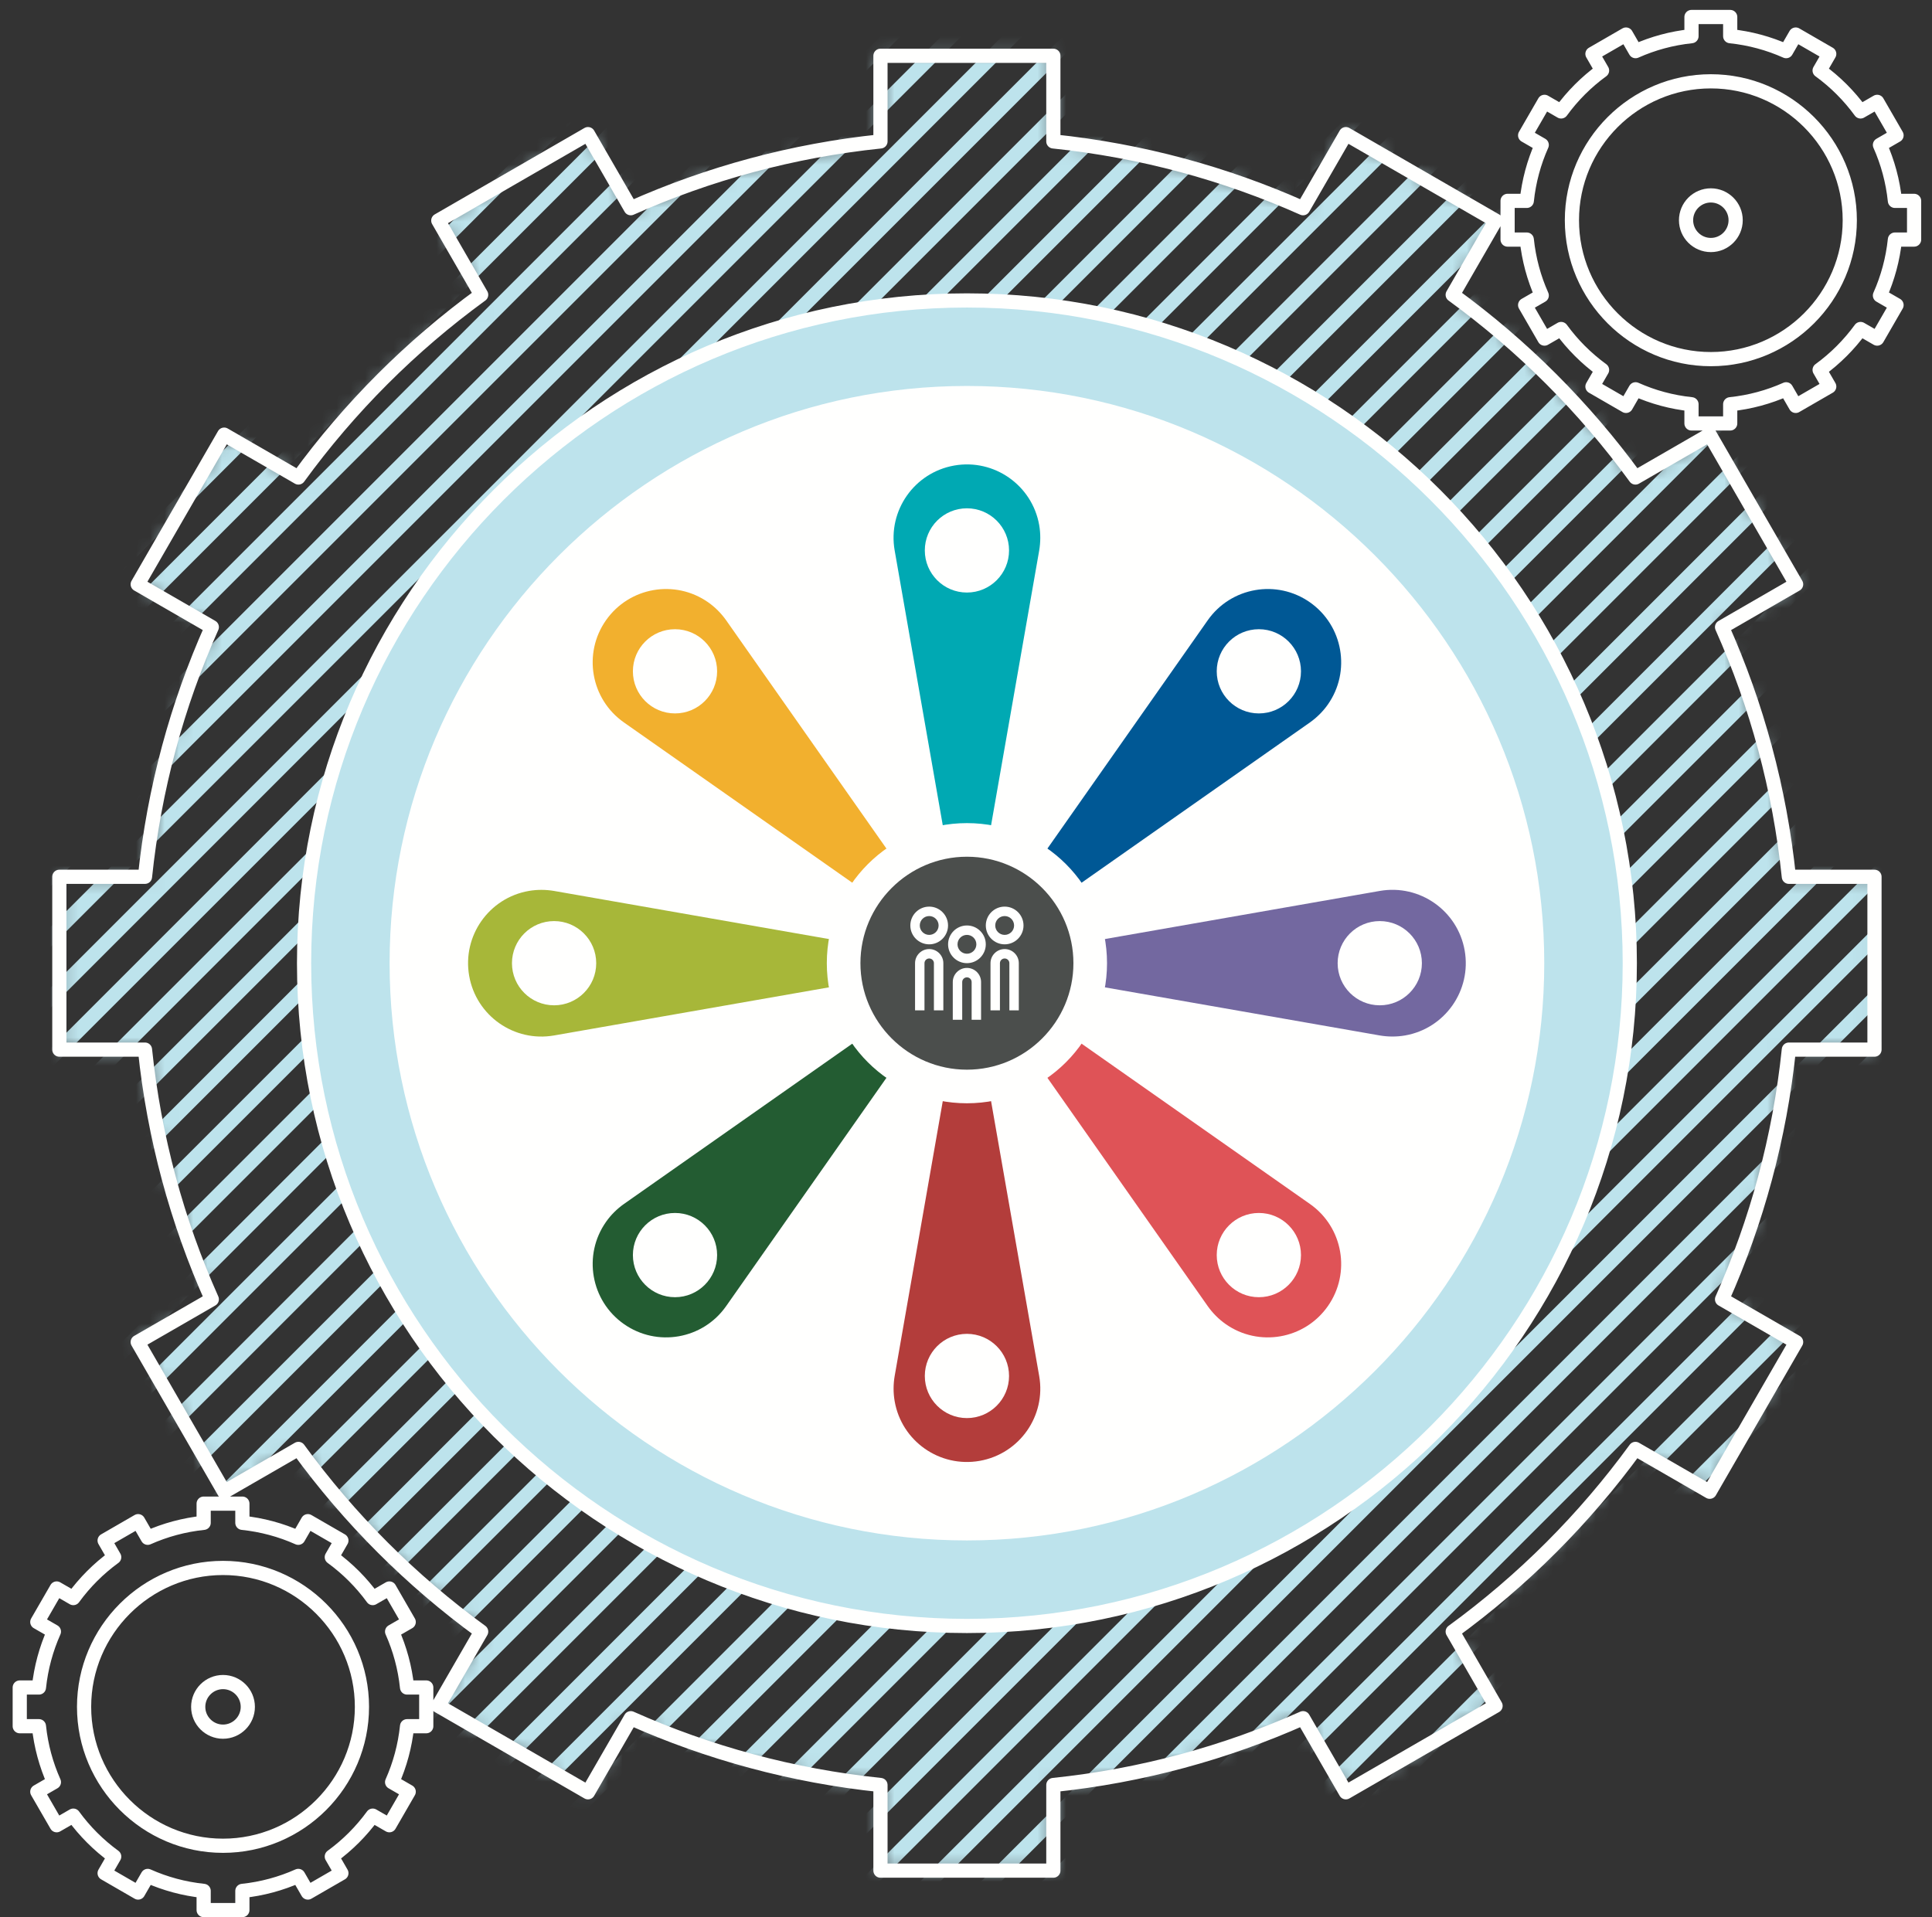
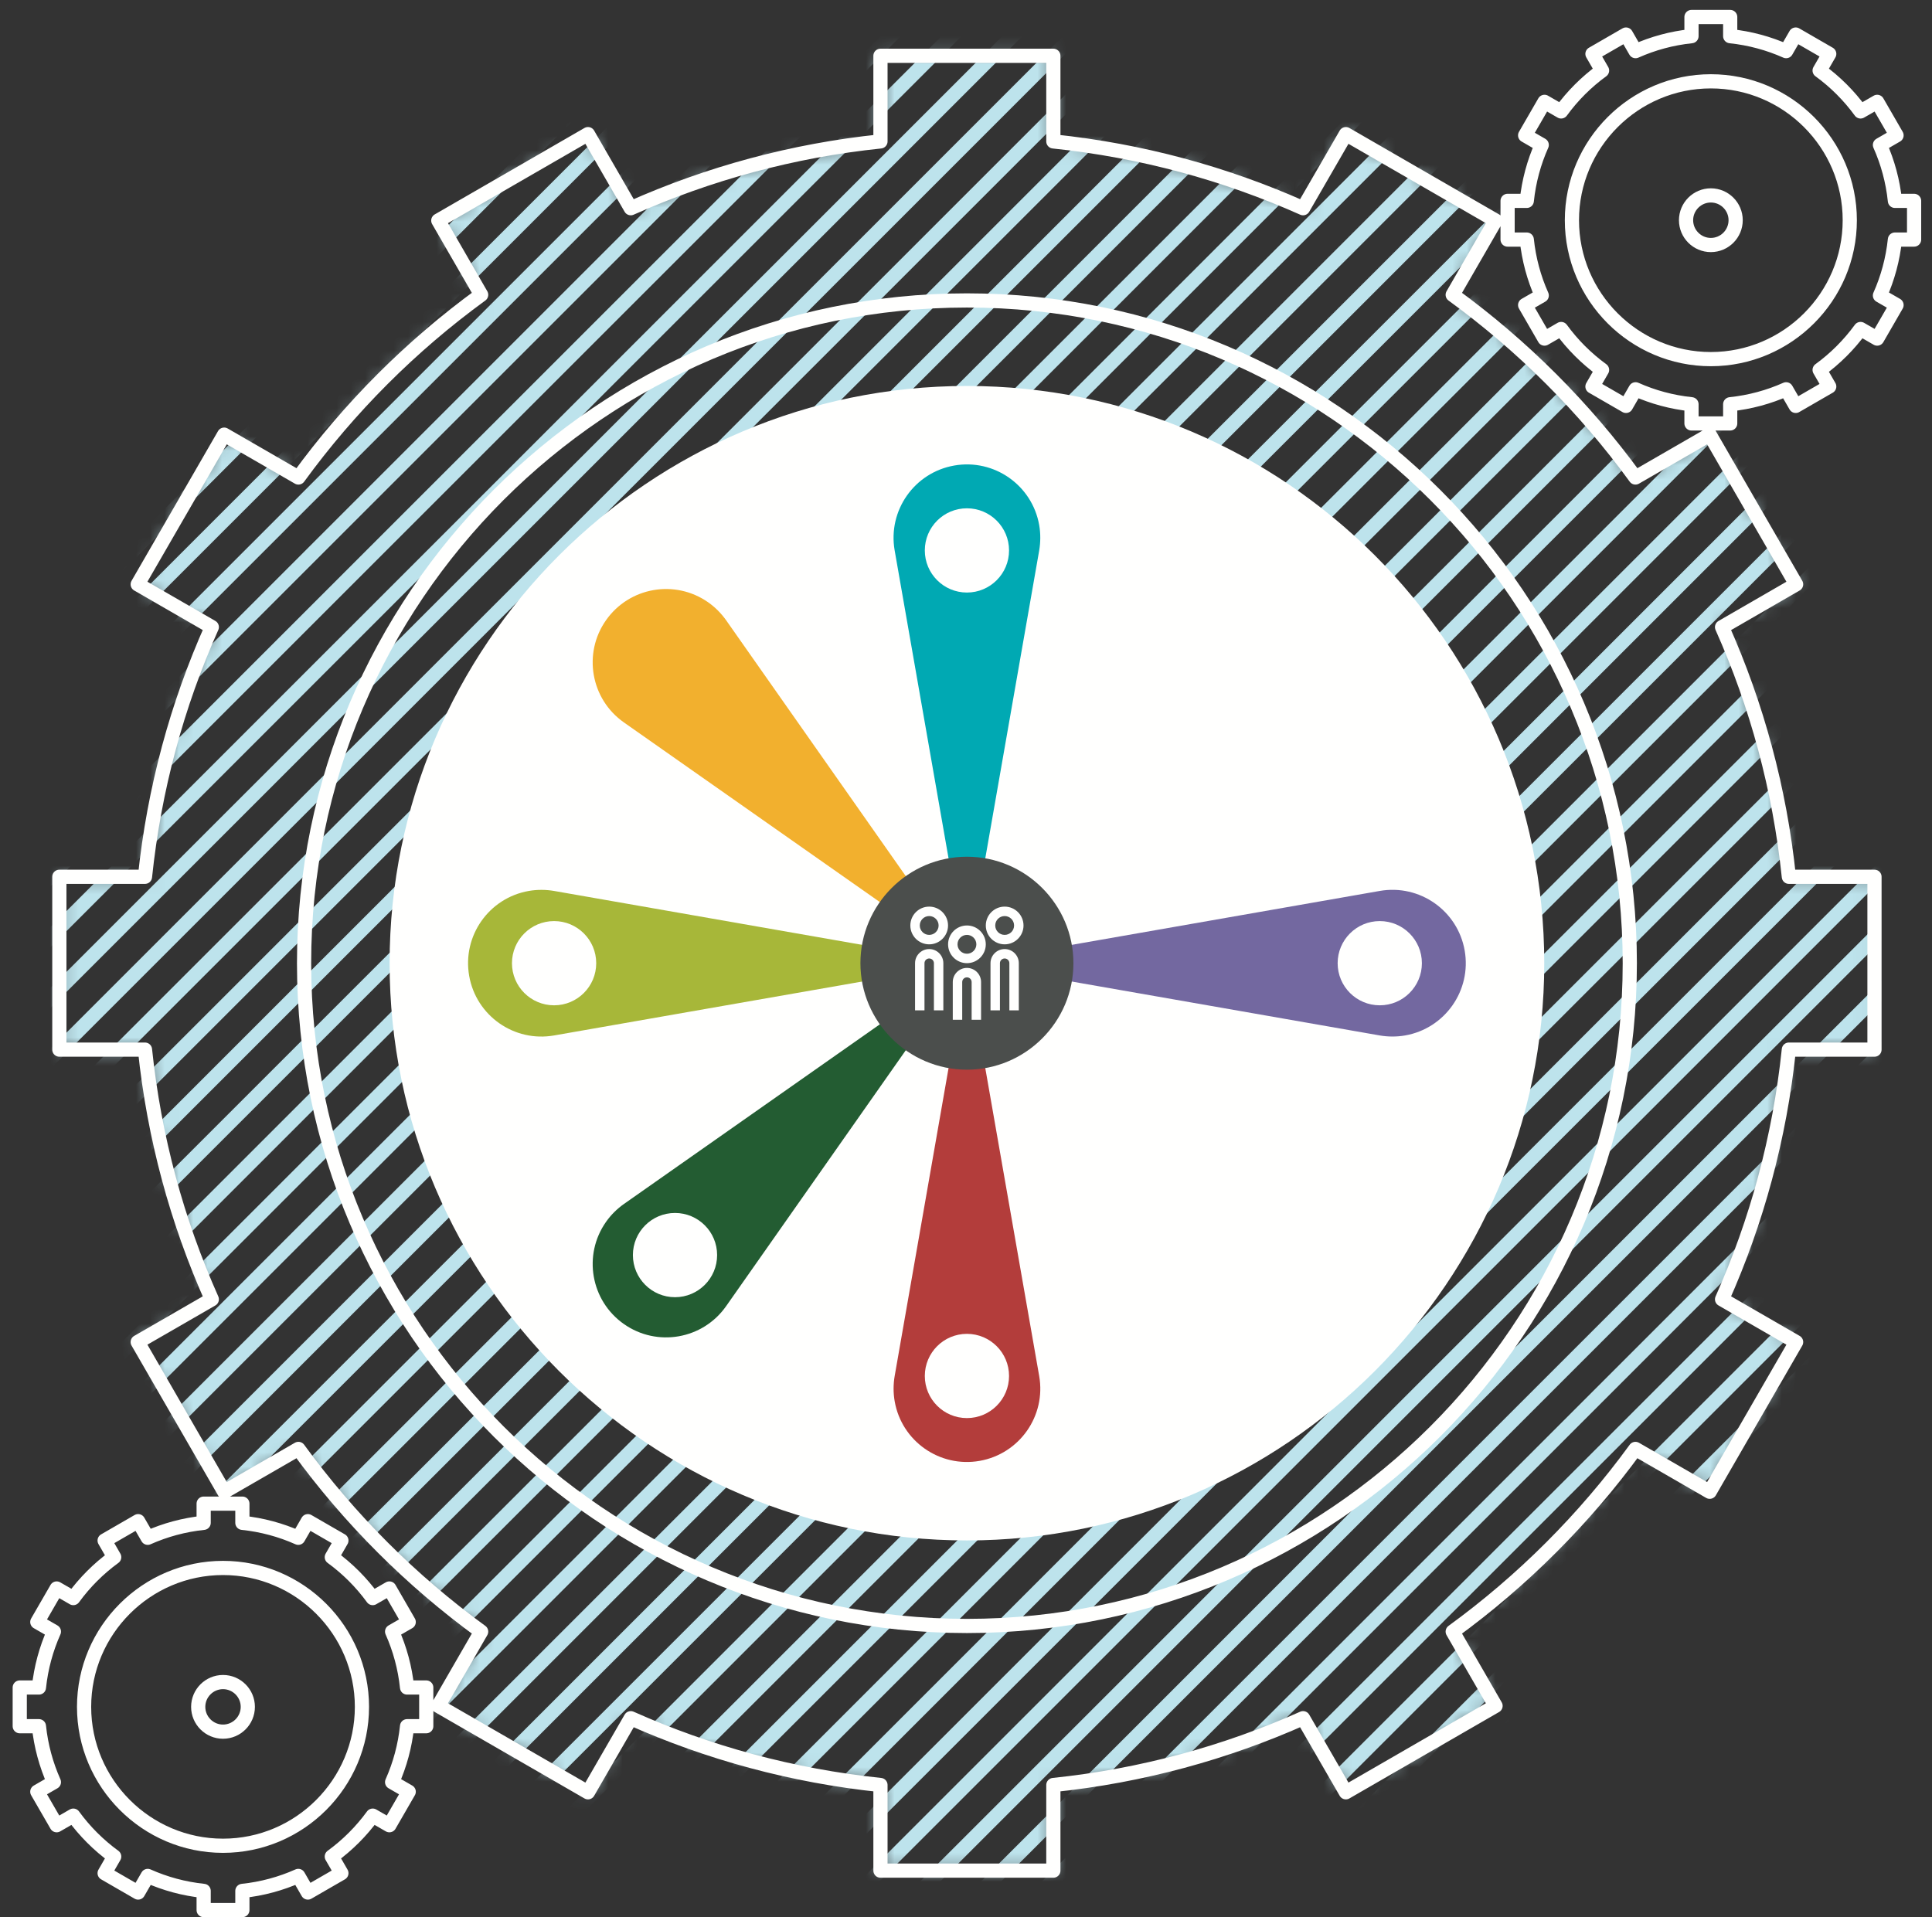
<svg xmlns="http://www.w3.org/2000/svg" xmlns:xlink="http://www.w3.org/1999/xlink" width="135px" height="134px" viewBox="0 0 135 134" version="1.1">
  <rect x="0" y="0" width="135" height="134" fill="#333333" stroke="none" />
  <title>Group</title>
  <desc>Created with Sketch.</desc>
  <defs>
    <path d="M57.524,0.898 L57.524,6.882 C51.369,7.522 45.502,9.131 40.076,11.551 L37.087,6.374 L26.625,12.414 L29.62,17.602 C24.725,21.165 20.414,25.477 16.851,30.372 L11.663,27.376 L5.624,37.837 L10.8,40.825 C8.379,46.252 6.772,52.121 6.132,58.276 L0.147,58.276 L0.147,70.355 L6.132,70.355 C6.771,76.511 8.38,82.379 10.8,87.806 L5.624,90.794 L11.663,101.255 L16.852,98.261 C20.414,103.155 24.727,107.466 29.62,111.029 L26.625,116.218 L37.087,122.258 L40.076,117.08 C45.502,119.501 51.37,121.109 57.524,121.749 L57.524,127.733 L69.605,127.733 L69.605,121.749 C75.76,121.109 81.628,119.5 87.054,117.08 L90.043,122.258 L100.504,116.218 L97.509,111.029 C102.403,107.466 106.715,103.155 110.277,98.261 L115.468,101.255 L121.506,90.794 L116.329,87.805 C118.75,82.379 120.356,76.51 120.997,70.355 L126.981,70.355 L126.981,58.276 L120.997,58.276 C120.357,52.121 118.749,46.253 116.329,40.827 L121.506,37.837 L115.468,27.376 L110.278,30.372 C106.716,25.477 102.402,21.165 97.509,17.602 L100.504,12.414 L90.043,6.374 L87.054,11.552 C81.628,9.13 75.76,7.523 69.604,6.882 L69.605,0.898 L57.524,0.898" id="path-1" />
  </defs>
  <g id="Page-1" stroke="none" stroke-width="1" fill="none" fill-rule="evenodd">
    <g id="Блок_1_03" transform="translate(-37, -118)">
      <g id="Group" transform="translate(38.38, 119.188)">
        <g id="Group-69" transform="translate(2.62, 1.812)">
          <mask id="mask-2" fill="white">
            <use xlink:href="#path-1" />
          </mask>
          <g id="Clip-68" />
          <path d="M-152.12,158.898 L37.045,-30.267 M-147.871,158.898 L41.294,-30.267 M-143.622,158.898 L45.544,-30.267 M-139.373,158.898 L49.793,-30.267 M-135.123,158.898 L54.042,-30.267 M-130.874,158.898 L58.291,-30.267 M-126.625,158.898 L62.54,-30.267 M-122.375,158.898 L66.79,-30.267 M-118.126,158.898 L71.039,-30.267 M-113.877,158.898 L75.288,-30.267 M-109.628,158.898 L79.537,-30.267 M-105.379,158.898 L83.786,-30.267 M-101.13,158.898 L88.035,-30.267 M-96.88,158.898 L92.285,-30.267 M-92.631,158.898 L96.534,-30.267 M-88.382,158.898 L100.782,-30.267 M-84.133,158.898 L105.032,-30.267 M-79.884,158.898 L109.281,-30.267 M-75.635,158.898 L113.53,-30.267 M-71.385,158.898 L117.78,-30.267 M-67.136,158.898 L122.029,-30.267 M-62.887,158.898 L126.278,-30.267 M-58.638,158.898 L130.527,-30.267 M-54.389,158.898 L134.776,-30.267 M-50.139,158.898 L139.026,-30.267 M-45.89,158.898 L143.275,-30.267 M-41.641,158.898 L147.524,-30.267 M-37.392,158.898 L151.773,-30.267 M-33.143,158.898 L156.022,-30.267 M-28.893,158.898 L160.272,-30.267 M-24.644,158.898 L164.521,-30.267 M-20.395,158.898 L168.77,-30.267 M-16.146,158.898 L173.019,-30.267 M-11.897,158.898 L177.269,-30.267 M-7.647,158.898 L181.518,-30.267 M-3.398,158.898 L185.767,-30.267 M0.851,158.898 L190.016,-30.267 M5.1,158.898 L194.265,-30.267 M9.35,158.898 L198.515,-30.267 M13.599,158.898 L202.764,-30.267 M17.848,158.898 L207.013,-30.267 M22.097,158.898 L211.262,-30.267 M26.346,158.898 L215.511,-30.267 M30.596,158.898 L219.761,-30.267 M34.845,158.898 L224.01,-30.267 M39.094,158.898 L228.259,-30.267 M43.343,158.898 L232.508,-30.267 M47.592,158.898 L236.757,-30.267 M51.841,158.898 L241.006,-30.267 M56.091,158.898 L245.256,-30.267 M60.34,158.898 L249.505,-30.267 M64.589,158.898 L253.754,-30.267 M68.838,158.898 L258.003,-30.267 M73.087,158.898 L262.252,-30.267 M77.336,158.898 L266.501,-30.267 M81.586,158.898 L270.75,-30.267 M85.835,158.898 L275,-30.267 M90.084,158.898 L279.249,-30.267" id="Stroke-67" stroke="#BDE3EC" stroke-width="0.992" mask="url(#mask-2)" />
        </g>
        <path d="M129.601,72.167 L129.601,60.088 L123.618,60.088 C122.977,53.933 121.37,48.065 118.95,42.639 L124.125,39.649 L118.087,29.188 L112.898,32.183 C109.335,27.289 105.022,22.978 100.129,19.414 L103.123,14.226 L92.663,8.186 L89.673,13.363 C84.247,10.942 78.379,9.335 72.224,8.695 L72.224,2.71 L60.143,2.71 L60.143,8.695 C53.99,9.334 48.122,10.943 42.695,13.363 L39.706,8.186 L29.246,14.226 L32.241,19.414 C27.346,22.977 23.035,27.29 19.472,32.183 L14.284,29.188 L8.243,39.649 L13.42,42.637 C10.999,48.064 9.393,53.933 8.751,60.088 L2.767,60.088 L2.767,72.167 L8.751,72.167 C9.391,78.323 10.999,84.191 13.42,89.618 L8.243,92.605 L14.284,103.067 L19.472,100.073 C23.035,104.967 27.347,109.278 32.241,112.841 L29.246,118.03 L39.706,124.07 L42.695,118.893 C48.121,121.313 53.99,122.92 60.143,123.561 L60.143,129.545 L72.224,129.545 L72.224,123.561 C78.379,122.921 84.247,121.312 89.673,118.892 L92.663,124.07 L103.123,118.03 L100.129,112.841 C105.023,109.278 109.334,104.966 112.897,100.073 L118.087,103.067 L124.125,92.605 L118.95,89.617 C121.37,84.191 122.976,78.322 123.618,72.167 L129.601,72.167 Z M132.369,15.555 L132.369,12.85 L131.029,12.85 C130.886,11.472 130.525,10.157 129.983,8.942 L131.142,8.272 L129.79,5.93 L128.628,6.6 C127.83,5.504 126.865,4.538 125.768,3.741 L126.439,2.579 L124.097,1.226 L123.427,2.386 C122.212,1.844 120.898,1.484 119.519,1.34 L119.519,-1.70530257e-13 L116.814,-1.70530257e-13 L116.814,1.34 C115.435,1.483 114.121,1.844 112.906,2.386 L112.237,1.226 L109.894,2.579 L110.565,3.741 C109.469,4.538 108.503,5.504 107.705,6.6 L106.543,5.93 L105.19,8.272 L106.35,8.942 C105.808,10.157 105.448,11.472 105.305,12.85 L103.964,12.85 L103.964,15.555 L105.305,15.555 C105.448,16.933 105.808,18.247 106.35,19.463 L105.19,20.132 L106.543,22.475 L107.705,21.805 C108.503,22.9 109.469,23.866 110.565,24.664 L109.894,25.826 L112.237,27.179 L112.906,26.019 C114.121,26.561 115.435,26.921 116.814,27.064 L116.814,28.405 L119.519,28.405 L119.519,27.064 C120.898,26.921 122.212,26.561 123.427,26.019 L124.097,27.179 L126.439,25.826 L125.768,24.664 C126.865,23.866 127.83,22.9 128.628,21.805 L129.79,22.475 L131.142,20.132 L129.983,19.463 C130.525,18.247 130.885,16.933 131.029,15.555 L132.369,15.555 Z M1.42108547e-14,116.747 L1.42108547e-14,119.452 L1.34,119.452 C1.483,120.83 1.845,122.145 2.387,123.36 L1.227,124.03 L2.58,126.372 L3.742,125.702 C4.539,126.798 5.504,127.763 6.6,128.561 L5.931,129.723 L8.272,131.076 L8.942,129.916 C10.158,130.458 11.472,130.818 12.851,130.962 L12.851,132.302 L15.556,132.302 L15.556,130.962 C16.934,130.819 18.248,130.458 19.463,129.916 L20.132,131.076 L22.475,129.723 L21.805,128.561 C22.9,127.763 23.867,126.798 24.664,125.702 L25.827,126.372 L27.179,124.03 L26.019,123.36 C26.561,122.145 26.921,120.83 27.064,119.452 L28.405,119.452 L28.405,116.747 L27.064,116.747 C26.921,115.369 26.561,114.055 26.019,112.839 L27.179,112.17 L25.827,109.827 L24.664,110.497 C23.867,109.402 22.9,108.436 21.805,107.638 L22.475,106.476 L20.132,105.123 L19.463,106.283 C18.248,105.741 16.934,105.381 15.556,105.238 L15.556,103.897 L12.851,103.897 L12.851,105.238 C11.472,105.381 10.158,105.741 8.942,106.283 L8.272,105.123 L5.931,106.476 L6.6,107.638 C5.504,108.436 4.539,109.402 3.742,110.497 L2.58,109.827 L1.227,112.17 L2.387,112.839 C1.845,114.055 1.484,115.369 1.34,116.747 L1.42108547e-14,116.747 Z" id="Stroke-70" stroke="#FFFFFE" stroke-width="0.992" stroke-linejoin="round" />
-         <path d="M66.185,112.446 C91.696,112.446 112.503,91.638 112.503,66.128 C112.503,40.616 91.696,19.809 66.185,19.809 C40.674,19.809 19.867,40.616 19.867,66.128 C19.867,91.638 40.674,112.446 66.185,112.446" id="Fill-71" fill="#BDE3EC" />
        <path d="M66.185,112.446 C91.696,112.446 112.503,91.638 112.503,66.128 C112.503,40.616 91.696,19.809 66.185,19.809 C40.674,19.809 19.867,40.616 19.867,66.128 C19.867,91.638 40.674,112.446 66.185,112.446 Z M118.167,23.91 C123.514,23.91 127.875,19.549 127.875,14.202 C127.875,8.856 123.514,4.495 118.167,4.495 C112.82,4.495 108.459,8.856 108.459,14.202 C108.459,19.549 112.82,23.91 118.167,23.91 Z M14.203,127.807 C19.55,127.807 23.911,123.446 23.911,118.099 C23.911,112.753 19.55,108.392 14.203,108.392 C8.856,108.392 4.495,112.753 4.495,118.099 C4.495,123.446 8.856,127.807 14.203,127.807 Z M118.167,15.935 C119.122,15.935 119.9,15.157 119.9,14.202 C119.9,13.247 119.122,12.469 118.167,12.469 C117.212,12.469 116.434,13.247 116.434,14.202 C116.434,15.157 117.212,15.935 118.167,15.935 Z M14.203,119.833 C15.158,119.833 15.936,119.055 15.936,118.1 C15.936,117.145 15.158,116.367 14.203,116.367 C13.248,116.367 12.47,117.145 12.47,118.1 C12.47,119.055 13.248,119.833 14.203,119.833 Z" id="Stroke-72" stroke="#FFFFFE" stroke-width="0.992" stroke-linecap="round" stroke-linejoin="round" />
        <path d="M66.185,105.973 C88.131,105.973 106.03,88.074 106.03,66.127 C106.03,44.181 88.131,26.282 66.185,26.282 C44.239,26.282 26.34,44.181 26.34,66.127 C26.34,88.074 44.239,105.973 66.185,105.973" id="Fill-73" fill="#FFFFFE" />
        <path d="M66.185,105.973 C88.131,105.973 106.03,88.074 106.03,66.127 C106.03,44.181 88.131,26.282 66.185,26.282 C44.239,26.282 26.34,44.181 26.34,66.127 C26.34,88.074 44.239,105.973 66.185,105.973 Z" id="Stroke-74" stroke="#FFFFFE" stroke-width="0.992" stroke-linecap="round" stroke-linejoin="round" />
        <path d="M95.032,71.177 L66.184,66.127 L95.032,61.077 C97.822,60.589 100.478,62.454 100.966,65.243 C101.454,68.032 99.589,70.689 96.802,71.177 C96.206,71.281 95.596,71.274 95.032,71.177" id="Fill-75" fill="#7368A0" />
        <path d="M49.357,42.158 L66.184,66.127 L42.216,49.3 C39.898,47.673 39.338,44.475 40.965,42.158 C42.592,39.841 45.789,39.281 48.107,40.908 C48.602,41.255 49.027,41.692 49.357,42.158" id="Fill-76" fill="#F2B02E" />
        <path d="M66.184,66.127 L37.337,71.177 C34.548,71.666 31.891,69.8 31.404,67.011 C30.915,64.223 32.781,61.565 35.569,61.078 C36.164,60.974 36.773,60.981 37.337,61.078 L66.184,66.127" id="Fill-77" fill="#A7B739" />
        <path d="M66.184,66.127 L49.357,90.097 C47.73,92.415 44.534,92.974 42.217,91.347 C39.898,89.719 39.338,86.522 40.966,84.206 C41.313,83.71 41.749,83.286 42.217,82.955 L66.184,66.127" id="Fill-78" fill="#235C32" />
        <path d="M66.184,66.127 L71.234,94.976 C71.724,97.765 69.858,100.42 67.07,100.909 C64.28,101.397 61.622,99.532 61.136,96.744 C61.031,96.148 61.039,95.539 61.136,94.976 L66.184,66.127" id="Fill-79" fill="#B33D3B" />
-         <path d="M66.184,66.127 L90.154,82.955 C92.472,84.583 93.032,87.779 91.404,90.097 C89.778,92.415 86.58,92.974 84.263,91.347 C83.768,91 83.343,90.563 83.013,90.097 L66.184,66.127" id="Fill-80" fill="#DF5357" />
        <path d="M71.235,37.28 L66.184,66.128 L61.135,37.28 C60.647,34.491 62.512,31.835 65.301,31.346 C68.09,30.858 70.746,32.723 71.235,35.511 C71.339,36.107 71.331,36.717 71.235,37.28" id="Fill-81" fill="#00A9B3" />
-         <path d="M90.154,49.3 L66.185,66.127 L83.013,42.158 C84.64,39.841 87.837,39.281 90.154,40.908 C92.472,42.535 93.032,45.732 91.404,48.05 C91.057,48.544 90.62,48.969 90.154,49.3" id="Fill-82" fill="#005895" />
        <path d="M66.184,34.336 C67.809,34.336 69.128,35.654 69.128,37.28 C69.128,38.905 67.809,40.223 66.184,40.223 C64.559,40.223 63.242,38.905 63.242,37.28 C63.242,35.654 64.559,34.336 66.184,34.336" id="Fill-83" fill="#FFFFFE" />
-         <path d="M45.787,42.786 C47.412,42.786 48.729,44.104 48.729,45.729 C48.729,47.354 47.412,48.671 45.787,48.671 C44.161,48.671 42.844,47.354 42.844,45.729 C42.844,44.104 44.161,42.786 45.787,42.786" id="Fill-84" fill="#FFFFFE" />
        <path d="M86.584,42.786 C88.209,42.786 89.527,44.104 89.527,45.729 C89.527,47.354 88.209,48.671 86.584,48.671 C84.959,48.671 83.64,47.354 83.64,45.729 C83.64,44.104 84.958,42.786 86.584,42.786" id="Fill-85" fill="#FFFFFE" />
        <path d="M86.584,83.583 C88.209,83.583 89.527,84.9 89.527,86.525 C89.527,88.151 88.209,89.47 86.584,89.47 C84.959,89.47 83.64,88.151 83.64,86.525 C83.64,84.9 84.958,83.583 86.584,83.583" id="Fill-86" fill="#FFFFFE" />
        <path d="M45.787,83.583 C47.412,83.583 48.729,84.9 48.729,86.525 C48.729,88.151 47.412,89.47 45.787,89.47 C44.161,89.47 42.844,88.151 42.844,86.525 C42.844,84.9 44.161,83.583 45.787,83.583" id="Fill-87" fill="#FFFFFE" />
        <path d="M95.032,63.184 C96.657,63.184 97.976,64.502 97.976,66.127 C97.976,67.753 96.657,69.07 95.032,69.07 C93.407,69.07 92.089,67.753 92.089,66.127 C92.089,64.502 93.407,63.184 95.032,63.184" id="Fill-88" fill="#FFFFFE" />
        <path d="M37.338,63.184 C38.963,63.184 40.281,64.502 40.281,66.127 C40.281,67.753 38.963,69.07 37.338,69.07 C35.712,69.07 34.394,67.753 34.394,66.127 C34.394,64.502 35.712,63.184 37.338,63.184" id="Fill-89" fill="#FFFFFE" />
        <path d="M66.184,92.031 C67.809,92.031 69.128,93.349 69.128,94.975 C69.128,96.6 67.809,97.918 66.184,97.918 C64.559,97.918 63.242,96.6 63.242,94.975 C63.242,93.349 64.559,92.031 66.184,92.031" id="Fill-90" fill="#FFFFFE" />
-         <path d="M66.184,56.337 C71.591,56.337 75.974,60.721 75.974,66.127 C75.974,71.534 71.591,75.917 66.184,75.917 C60.778,75.917 56.394,71.534 56.394,66.127 C56.394,60.721 60.778,56.337 66.184,56.337" id="Fill-91" fill="#FFFFFE" />
        <path d="M66.185,73.569 C70.283,73.569 73.626,70.227 73.626,66.127 C73.626,62.028 70.283,58.686 66.185,58.686 C62.086,58.686 58.743,62.028 58.743,66.127 C58.743,70.227 62.086,73.569 66.185,73.569" id="Fill-92" fill="#4B4E4C" />
        <path d="M66.185,66.457 C65.64,66.457 65.196,66.899 65.196,67.444 L65.196,70.082 L65.855,70.082 L65.855,67.444 C65.855,67.264 66.003,67.116 66.185,67.116 C66.367,67.116 66.514,67.264 66.514,67.444 L66.514,70.082 L67.173,70.082 L67.173,67.444 C67.173,66.899 66.73,66.457 66.185,66.457 M66.185,65.466 C65.822,65.466 65.527,65.17 65.527,64.809 C65.527,64.445 65.822,64.149 66.185,64.149 C66.548,64.149 66.844,64.445 66.844,64.809 C66.844,65.17 66.548,65.466 66.185,65.466 M66.185,63.491 C65.459,63.491 64.868,64.082 64.868,64.809 C64.868,65.535 65.459,66.125 66.185,66.125 C66.912,66.125 67.503,65.535 67.503,64.809 C67.503,64.082 66.912,63.491 66.185,63.491 M68.821,65.139 C68.276,65.139 67.832,65.582 67.832,66.126 L67.832,69.422 L68.491,69.422 L68.491,66.126 C68.491,65.945 68.639,65.797 68.821,65.797 C69.003,65.797 69.15,65.945 69.15,66.126 L69.151,69.422 L69.81,69.422 L69.81,66.126 C69.81,65.582 69.366,65.139 68.821,65.139 M68.821,62.833 C69.185,62.833 69.48,63.127 69.48,63.492 C69.48,63.854 69.185,64.149 68.821,64.149 C68.458,64.149 68.163,63.854 68.163,63.492 C68.163,63.127 68.458,62.833 68.821,62.833 M68.821,64.809 C69.548,64.809 70.139,64.217 70.139,63.492 C70.139,62.765 69.548,62.173 68.821,62.173 C68.095,62.173 67.504,62.765 67.504,63.492 C67.504,64.217 68.095,64.809 68.821,64.809 M63.548,65.139 C63.003,65.139 62.56,65.582 62.56,66.126 L62.56,69.422 L63.219,69.422 L63.219,66.126 C63.219,65.945 63.367,65.797 63.548,65.797 C63.73,65.797 63.878,65.945 63.878,66.126 L63.878,69.422 L64.537,69.422 L64.537,66.126 C64.537,65.582 64.094,65.139 63.548,65.139 M63.548,64.149 C63.185,64.149 62.89,63.854 62.89,63.492 C62.89,63.127 63.185,62.833 63.548,62.833 C63.911,62.833 64.206,63.127 64.206,63.492 C64.206,63.854 63.911,64.149 63.548,64.149 M63.548,62.173 C62.821,62.173 62.23,62.765 62.23,63.492 C62.23,64.217 62.821,64.809 63.548,64.809 C64.274,64.809 64.865,64.217 64.865,63.492 C64.865,62.765 64.274,62.173 63.548,62.173" id="Fill-93" fill="#FFFFFE" />
      </g>
    </g>
  </g>
</svg>